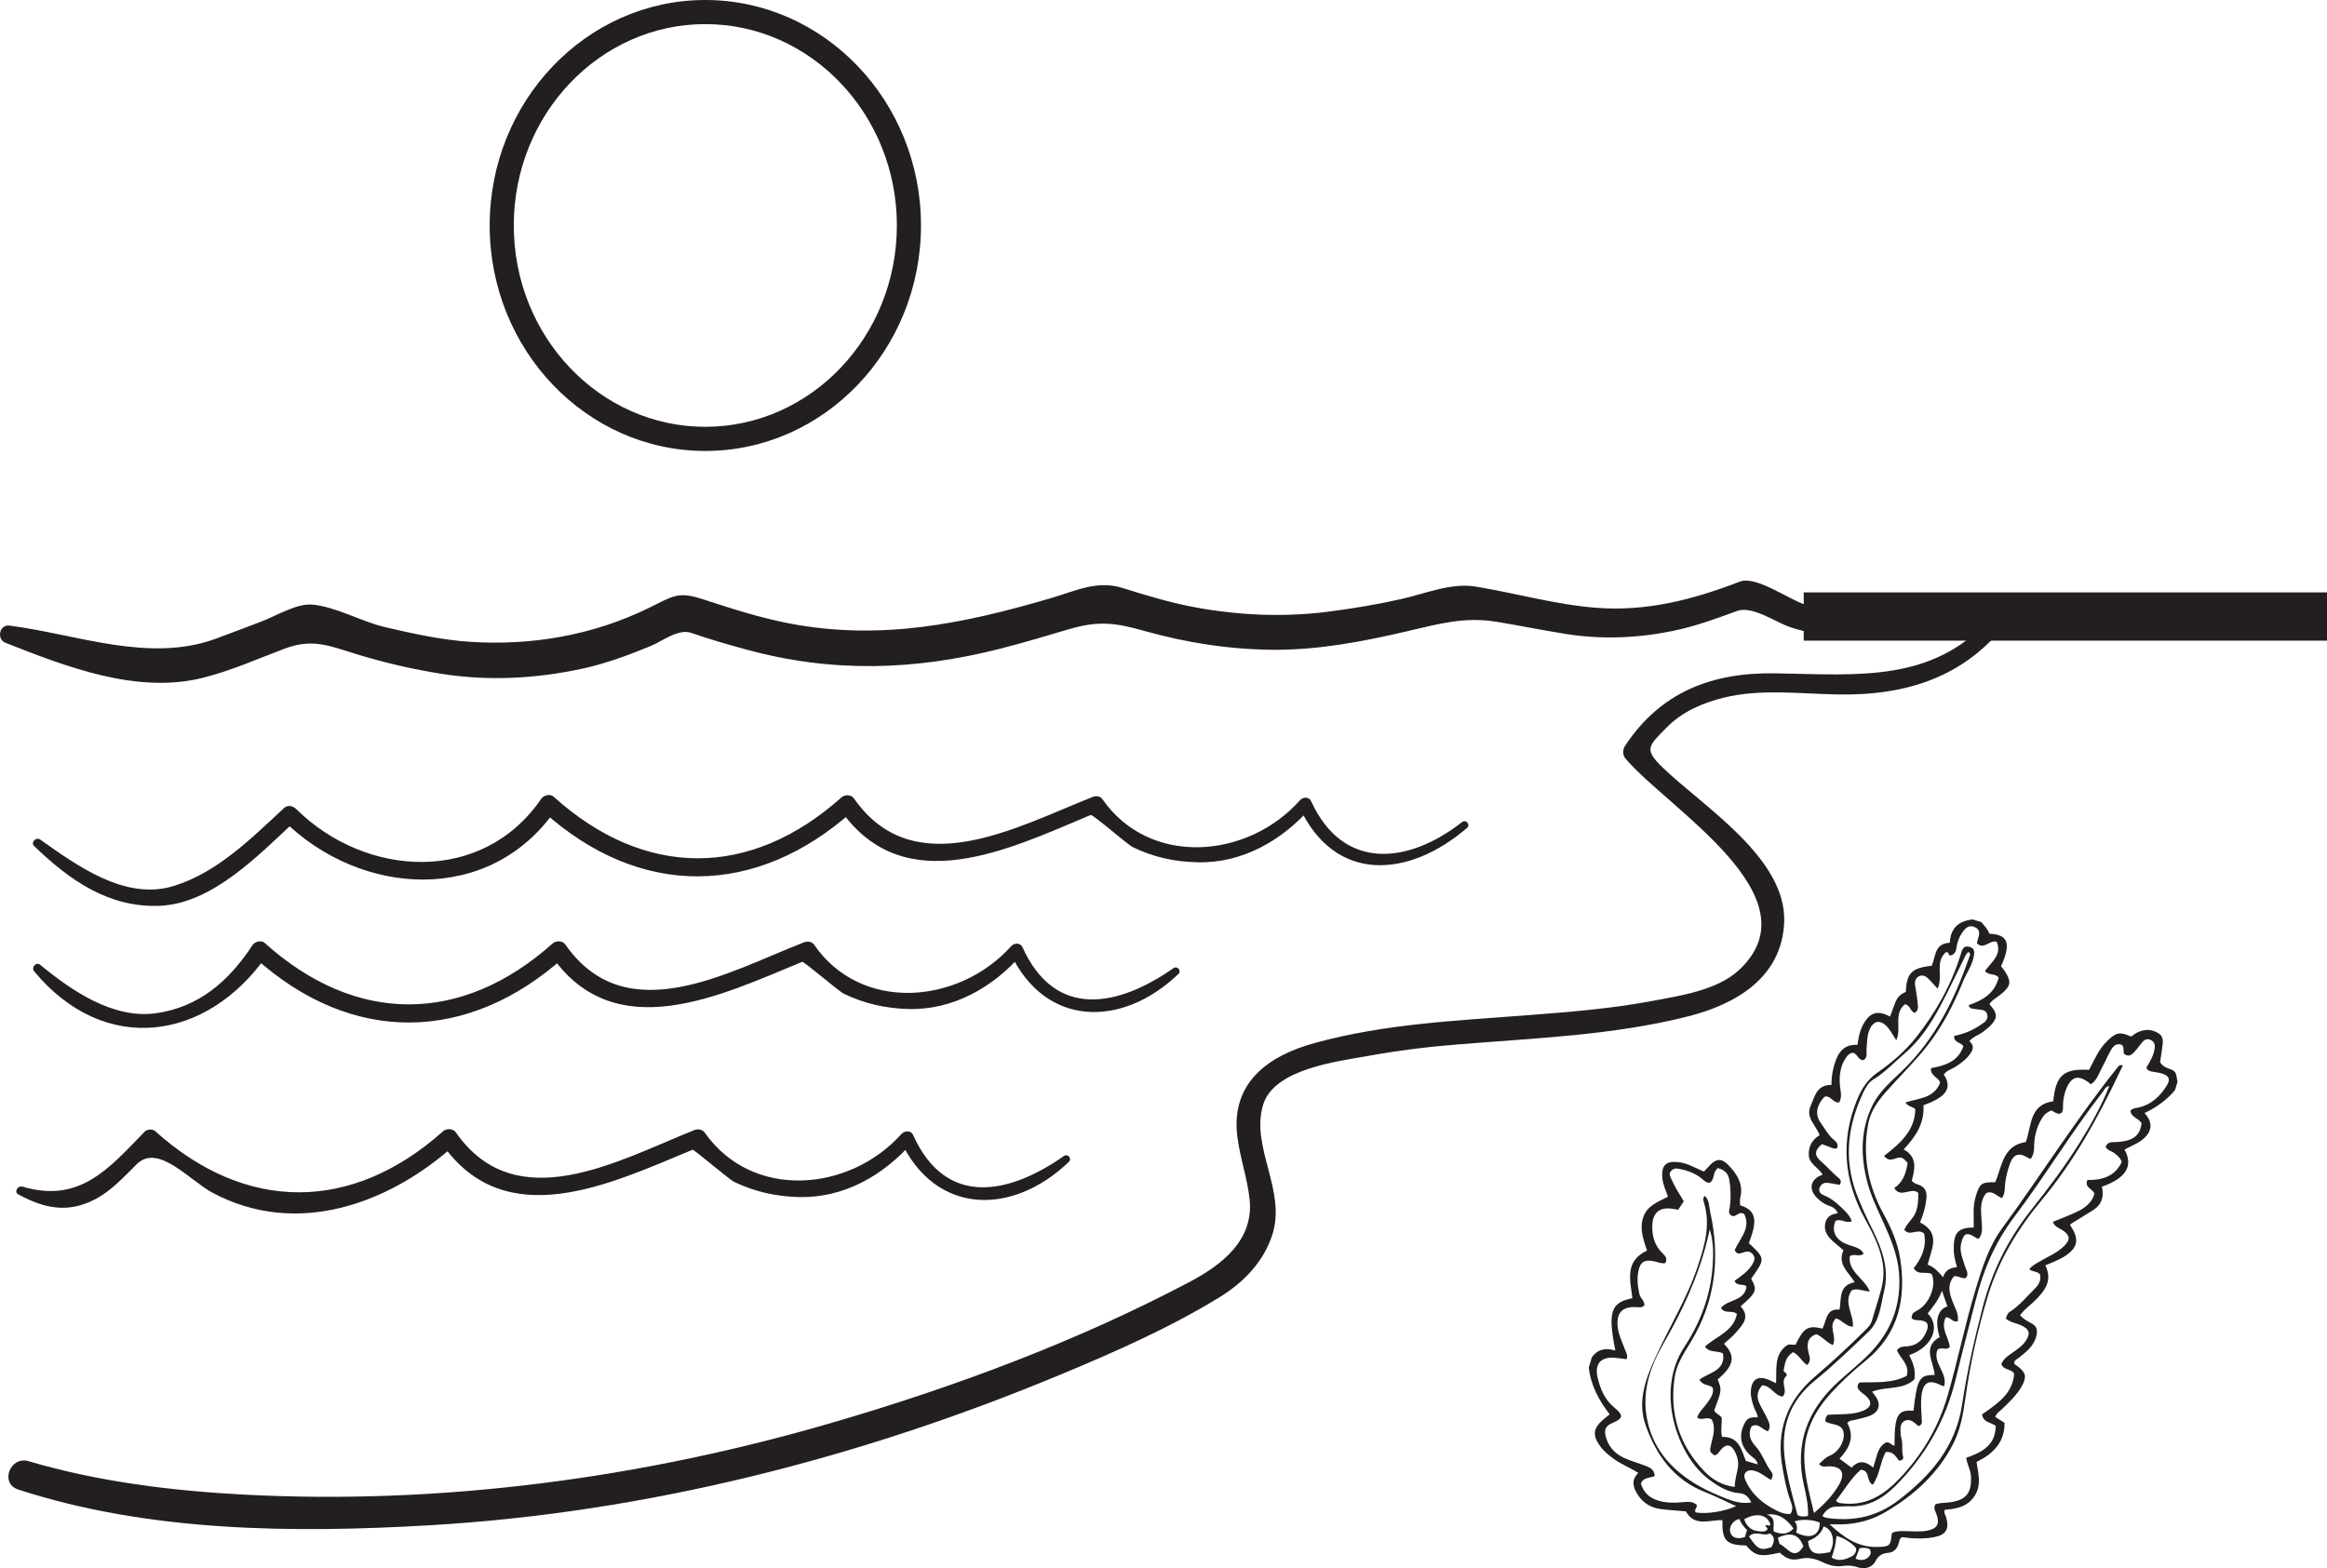
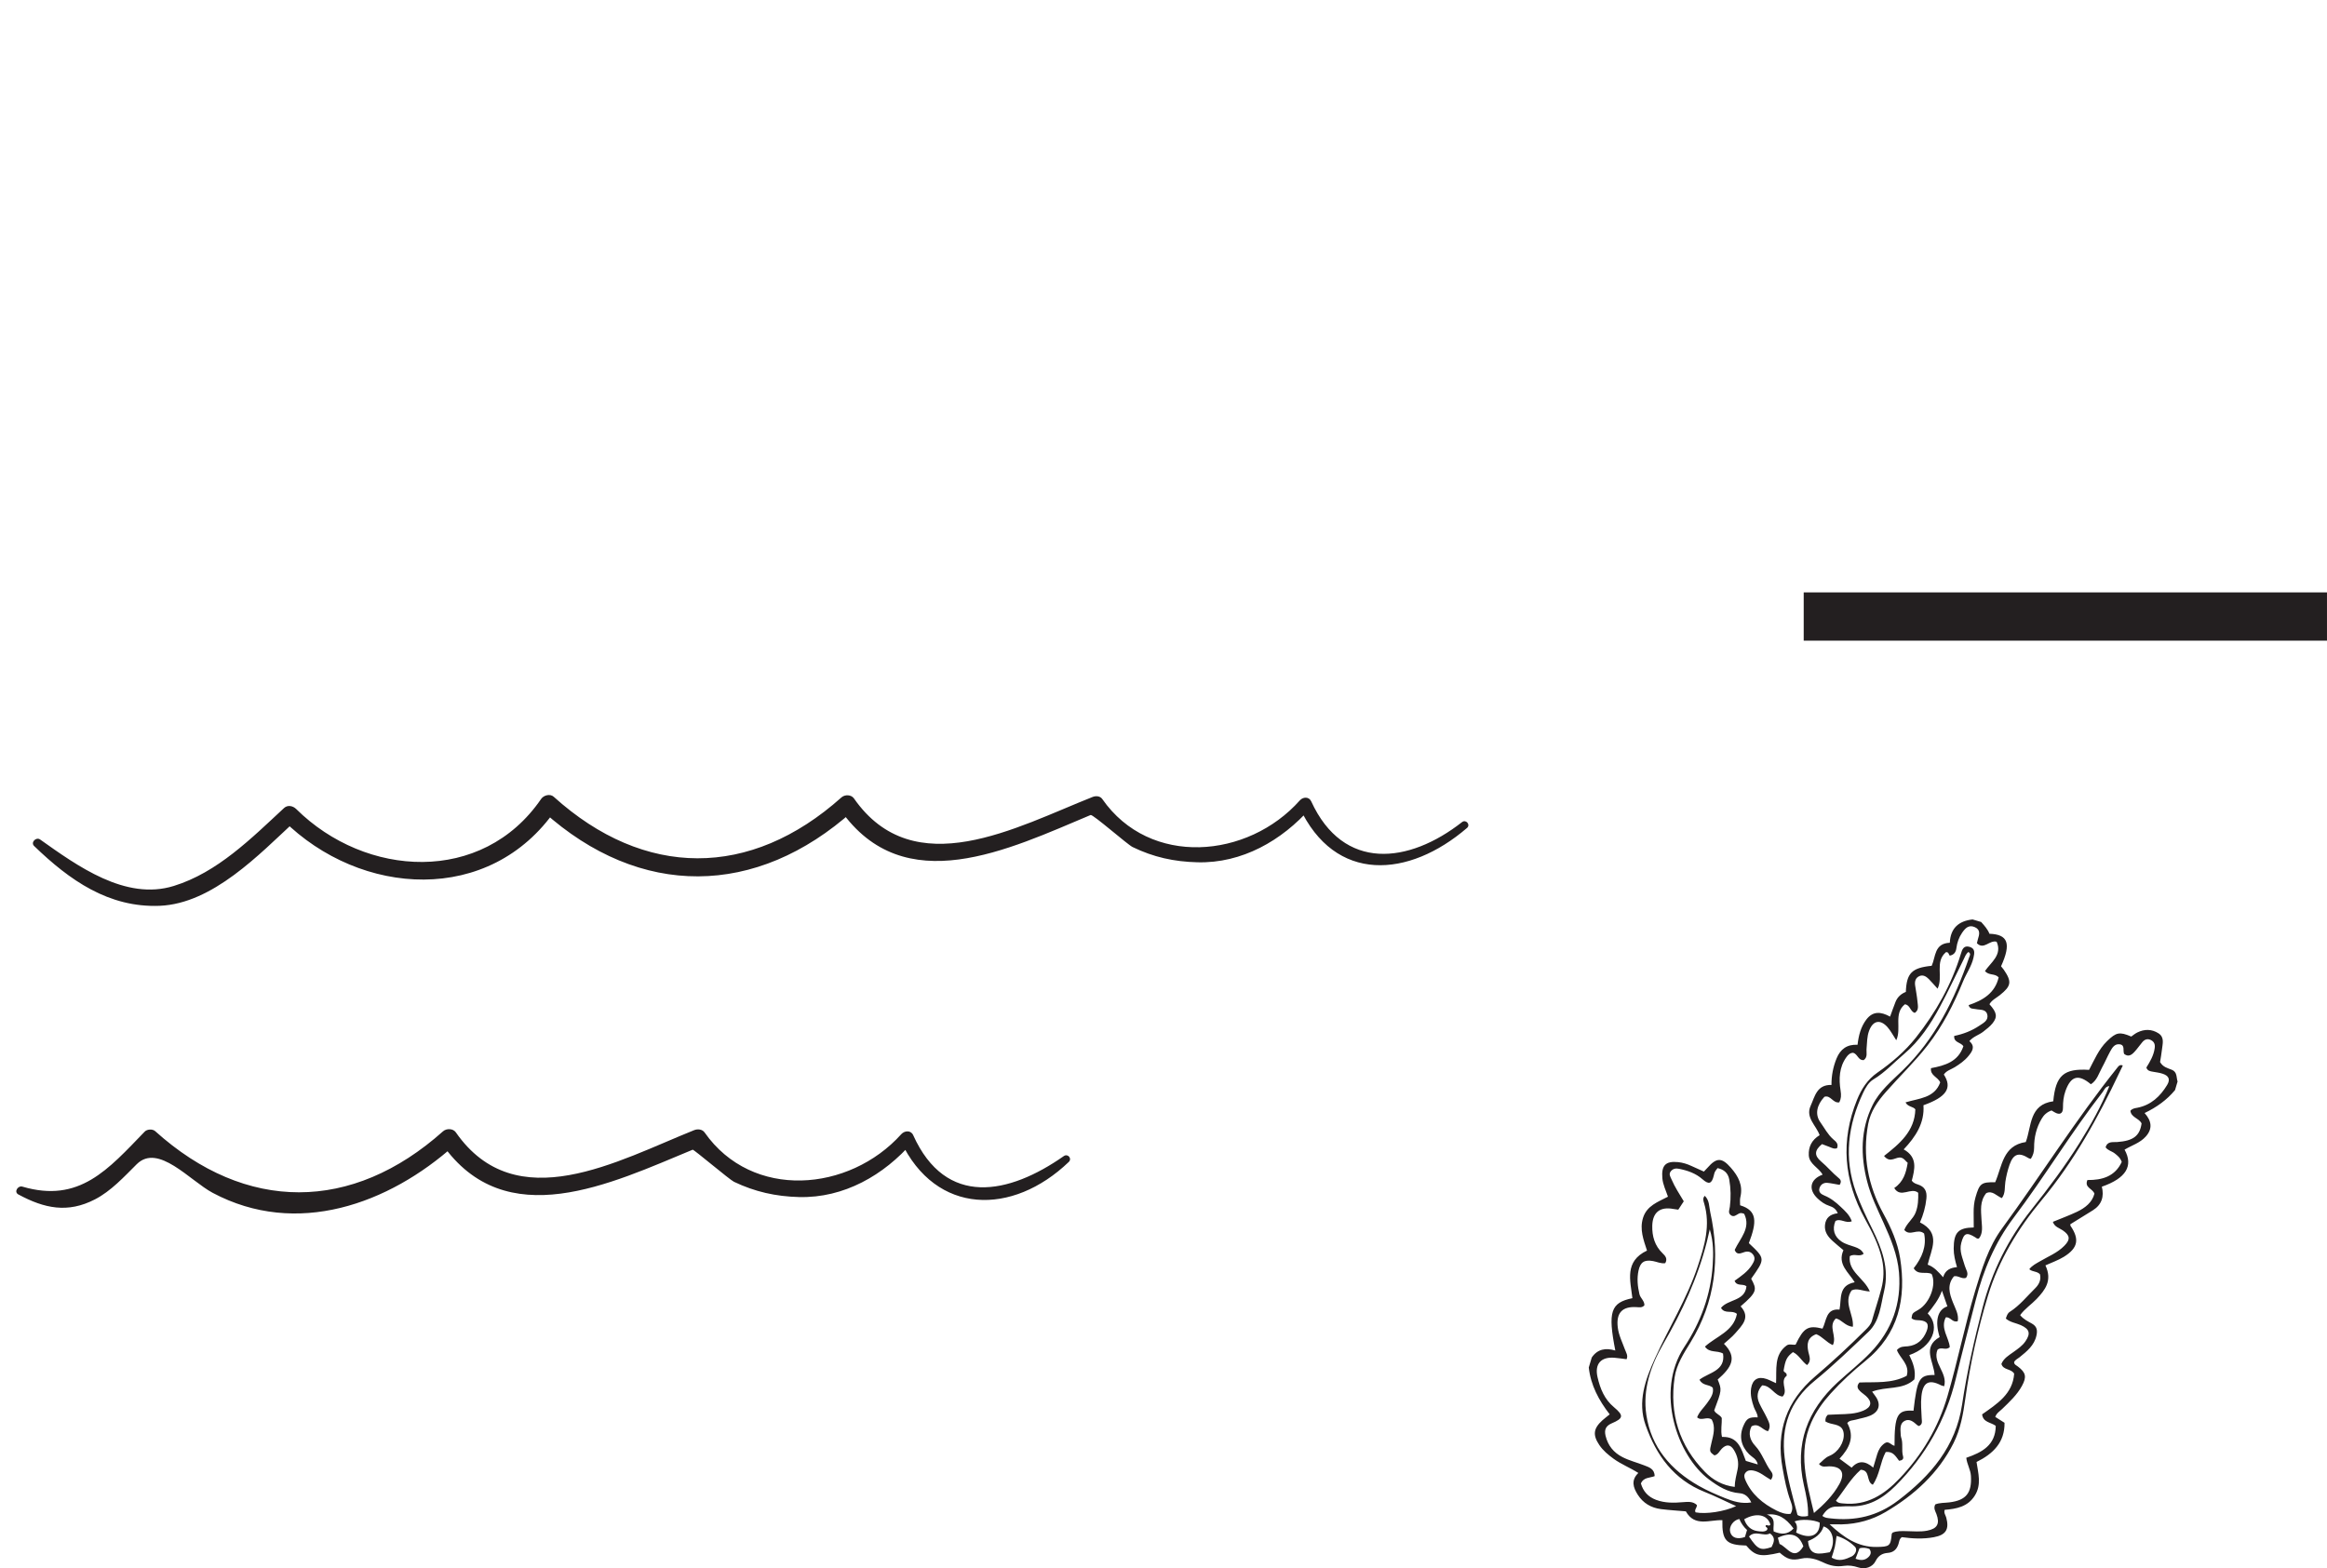
<svg xmlns="http://www.w3.org/2000/svg" width="250.712pt" height="169.005pt" viewBox="0 0 250.712 169.005" version="1.1">
  <defs>
    <clipPath id="clip1">
      <path d="M 194 63 L 250.711 63 L 250.711 70 L 194 70 Z M 194 63 " />
    </clipPath>
    <clipPath id="clip2">
      <path d="M 171 99 L 235 99 L 235 169.004 L 171 169.004 Z M 171 99 " />
    </clipPath>
  </defs>
  <g id="surface1">
-     <path style=" stroke:none;fill-rule:nonzero;fill:rgb(13.73%,12.16%,12.549%);fill-opacity:1;" d="M 215.047 65.941 C 208.648 73.703 200.316 72.703 191.258 72.562 C 184.453 72.453 178.914 74.57 175.086 80.375 C 174.797 80.809 174.809 81.379 175.152 81.777 C 179.668 87.109 195.793 96.656 187.379 104.52 C 185.02 106.73 181.027 107.301 177.988 107.875 C 173.633 108.695 169.188 109.051 164.777 109.391 C 156.984 109.996 149.223 110.316 141.648 112.402 C 136.543 113.801 132.648 116.73 133.297 122.371 C 133.566 124.695 134.387 126.914 134.633 129.246 C 135.102 133.637 131.664 136.301 128.172 138.148 C 116.016 144.57 102.82 149.48 89.645 153.324 C 69.211 159.285 47.629 162.191 26.348 161.074 C 18.547 160.668 10.59 159.688 3.078 157.469 C 1.086 156.875 -0.051 159.863 1.953 160.52 C 16.039 165.113 31.621 165.23 46.27 164.375 C 69.664 163.016 92.727 157.109 114.316 148.113 C 120.113 145.699 126.074 143.07 131.43 139.777 C 134.004 138.191 136.133 135.984 137.074 133.082 C 138.641 128.289 134.672 123.586 136.102 119.016 C 137.309 115.176 144.137 114.387 147.289 113.812 C 150.57 113.215 153.828 112.812 157.164 112.547 C 165.43 111.871 173.867 111.566 181.938 109.516 C 187.074 108.199 191.953 105.332 192.227 99.441 C 192.551 92.465 183.414 86.871 179.117 82.695 C 177.098 80.734 177.578 80.406 179.602 78.367 C 181.273 76.676 183.461 75.742 185.73 75.184 C 189.664 74.215 193.941 74.766 197.945 74.84 C 205.441 74.98 211.719 72.98 216.395 66.883 C 217.043 66.035 215.715 65.133 215.047 65.941 " />
    <g clip-path="url(#clip1)" clip-rule="nonzero">
      <path style=" stroke:none;fill-rule:nonzero;fill:rgb(13.73%,12.16%,12.549%);fill-opacity:1;" d="M 194.332 69.043 L 194.332 63.844 L 250.711 63.844 L 250.711 69.043 " />
    </g>
    <path style=" stroke:none;fill-rule:nonzero;fill:rgb(13.73%,12.16%,12.549%);fill-opacity:1;" d="M 157.523 88.594 C 151.781 93.094 144.738 93.93 141.27 86.359 C 141.027 85.828 140.383 85.875 140.047 86.254 C 134.465 92.539 123.891 93.484 118.754 86.102 C 118.527 85.777 118.066 85.75 117.727 85.883 C 109.547 89.121 98.484 95.336 92.004 86.043 C 91.715 85.621 91.023 85.609 90.66 85.934 C 80.844 94.703 69.434 94.688 59.656 85.863 C 59.262 85.508 58.57 85.703 58.301 86.102 C 51.969 95.34 39.41 94.609 31.91 87.184 C 31.562 86.844 31 86.715 30.605 87.078 C 27.09 90.34 23.418 94.031 18.723 95.477 C 13.508 97.094 8.328 93.305 4.32 90.469 C 3.883 90.164 3.277 90.789 3.676 91.172 C 7.496 94.863 11.715 97.836 17.211 97.617 C 22.918 97.375 27.938 92.07 31.801 88.492 C 31.371 88.457 30.934 88.418 30.5 88.379 C 38.859 96.676 52.797 97.562 59.895 87.223 C 59.441 87.301 58.992 87.383 58.535 87.461 C 68.965 96.852 81.488 96.711 91.895 87.395 C 91.449 87.355 91 87.316 90.547 87.281 C 97.41 97.102 108.711 91.52 117.504 87.832 C 117.742 87.73 121.488 91.027 122.02 91.281 C 124.277 92.379 126.496 92.863 129.004 92.926 C 133.816 93.055 138.109 90.586 141.207 87.07 L 139.984 86.965 C 143.836 95.266 151.801 94.605 158.055 89.227 C 158.465 88.875 157.938 88.266 157.523 88.594 " />
-     <path style=" stroke:none;fill-rule:nonzero;fill:rgb(13.73%,12.16%,12.549%);fill-opacity:1;" d="M 126.414 104.348 C 120.496 108.488 113.695 109.898 110.172 102.098 C 109.926 101.551 109.27 101.605 108.922 101.992 C 103.332 108.207 92.797 109.191 87.703 101.797 C 87.461 101.441 86.949 101.422 86.586 101.566 C 78.387 104.77 67.434 111.152 60.906 101.785 C 60.609 101.359 59.91 101.348 59.543 101.672 C 49.734 110.438 38.316 110.434 28.531 101.629 C 28.152 101.285 27.465 101.465 27.203 101.859 C 24.684 105.707 21.434 108.562 16.766 109.199 C 12.137 109.82 7.688 106.734 4.32 103.969 C 3.891 103.617 3.34 104.262 3.676 104.672 C 11.238 113.801 22.258 112.25 28.766 102.957 C 28.324 103.035 27.883 103.113 27.438 103.191 C 37.859 112.605 50.383 112.469 60.789 103.148 C 60.34 103.109 59.887 103.07 59.434 103.035 C 66.277 112.832 77.625 107.297 86.43 103.652 C 86.594 103.586 90.402 106.844 90.891 107.082 C 93.145 108.164 95.387 108.672 97.883 108.738 C 102.719 108.867 107.027 106.371 110.109 102.828 C 109.691 102.789 109.277 102.758 108.859 102.723 C 112.625 110.734 120.891 110.777 126.949 104.977 C 127.34 104.602 126.852 104.039 126.414 104.348 " />
    <path style=" stroke:none;fill-rule:nonzero;fill:rgb(13.73%,12.16%,12.549%);fill-opacity:1;" d="M 114.613 124.59 C 108.711 128.723 101.914 130.164 98.387 122.332 C 98.137 121.777 97.461 121.836 97.105 122.227 C 91.5 128.461 81.051 129.363 75.914 122.043 C 75.66 121.68 75.148 121.648 74.781 121.797 C 66.609 125.07 55.602 131.359 49.109 122.027 C 48.812 121.602 48.109 121.59 47.738 121.914 C 37.941 130.664 26.496 130.711 16.715 121.898 C 16.43 121.648 15.848 121.684 15.59 121.953 C 11.648 126.027 8.559 129.684 2.422 127.883 C 1.93 127.734 1.469 128.449 1.977 128.723 C 4.785 130.238 7.297 130.77 10.23 129.254 C 11.957 128.367 13.375 126.812 14.73 125.465 C 17.039 123.172 20.453 127.238 22.918 128.551 C 31.957 133.363 41.875 129.777 48.996 123.395 L 47.629 123.281 C 54.473 133.086 65.82 127.551 74.629 123.902 C 74.742 123.855 78.609 127.137 79.078 127.359 C 81.336 128.441 83.586 128.938 86.082 129.004 C 90.93 129.129 95.234 126.645 98.328 123.078 C 97.898 123.047 97.469 123.012 97.047 122.973 C 100.832 130.996 109.09 131.027 115.148 125.223 C 115.535 124.852 115.047 124.285 114.613 124.59 " />
-     <path style=" stroke:none;fill-rule:nonzero;fill:rgb(13.73%,12.16%,12.549%);fill-opacity:1;" d="M 75.988 2.598 C 64.613 2.598 55.355 12.332 55.355 24.297 C 55.355 36.262 64.613 45.996 75.988 45.996 C 87.367 45.996 96.629 36.262 96.629 24.297 C 96.629 12.332 87.367 2.598 75.988 2.598 M 75.988 48.598 C 63.18 48.598 52.758 37.699 52.758 24.297 C 52.758 10.898 63.18 0 75.988 0 C 88.801 0 99.227 10.898 99.227 24.297 C 99.227 37.699 88.801 48.598 75.988 48.598 " />
-     <path style=" stroke:none;fill-rule:nonzero;fill:rgb(13.73%,12.16%,12.549%);fill-opacity:1;" d="M 214.555 66.145 C 210.145 65.746 205.832 65.473 201.398 65.633 C 199.172 65.711 197.016 65.816 194.828 65.266 C 192.871 64.766 189.27 61.977 187.441 62.684 C 182.375 64.633 177.375 65.93 171.922 65.496 C 167.59 65.152 163.301 63.926 159.023 63.219 C 156.324 62.777 153.637 63.957 151 64.551 C 148.363 65.148 145.699 65.59 143.023 65.93 C 138.25 66.527 133.523 66.316 128.801 65.457 C 126.137 64.969 123.531 64.176 120.953 63.367 C 118.18 62.504 115.949 63.664 113.207 64.465 C 103.82 67.223 94.965 69.039 85.199 67.215 C 82 66.613 78.875 65.609 75.789 64.598 C 73.016 63.684 72.551 64.227 69.855 65.543 C 63.832 68.473 57.305 69.594 50.648 69.168 C 47.551 68.961 44.477 68.285 41.461 67.578 C 38.918 66.98 36.223 65.398 33.652 65.156 C 31.977 65 29.691 66.406 28.141 66.988 C 26.492 67.609 24.852 68.25 23.195 68.852 C 16.008 71.457 8.281 68.355 1.023 67.418 C -0.082 67.281 -0.395 68.891 0.602 69.277 C 7.074 71.832 14.68 74.801 21.754 73.07 C 24.824 72.32 27.777 70.988 30.73 69.883 C 33.805 68.734 35.699 69.688 38.762 70.605 C 41.672 71.477 44.594 72.148 47.59 72.621 C 52.652 73.418 57.812 73.137 62.797 72.047 C 65.301 71.504 67.738 70.59 70.102 69.621 C 71.277 69.145 73.086 67.723 74.453 68.199 C 76.398 68.875 78.379 69.449 80.367 69.988 C 89.621 72.531 98.551 72.262 107.793 69.902 C 110.27 69.27 112.723 68.531 115.172 67.809 C 118.387 66.859 120.191 67.117 123.348 68.008 C 127.914 69.289 132.574 70.004 137.312 70.027 C 142.152 70.039 146.922 69.125 151.613 68.027 C 154.973 67.242 157.766 66.441 161.246 67.008 C 163.746 67.418 166.23 67.93 168.738 68.324 C 172.582 68.934 176.457 68.773 180.266 67.988 C 182.613 67.508 184.898 66.672 187.148 65.844 C 188.773 65.254 191.203 66.992 192.754 67.543 C 198.031 69.418 204.508 67.887 209.934 67.863 C 211.352 67.852 213.047 67.77 214.402 67.789 C 215.453 67.809 215.629 66.238 214.555 66.145 " />
    <g clip-path="url(#clip2)" clip-rule="nonzero">
      <path style=" stroke:none;fill-rule:evenodd;fill:rgb(13.73%,12.16%,12.549%);fill-opacity:1;" d="M 199.918 167.98 C 200.504 168.203 200.949 168.16 201.328 167.781 C 201.582 167.523 201.637 167.23 201.406 166.922 C 201.047 166.805 200.691 166.746 200.34 166.863 C 200.199 167.23 200.07 167.57 199.918 167.98 M 187.395 163.699 C 186.723 163.824 186.262 164.539 186.41 165.098 C 186.574 165.715 187.164 165.93 188 165.641 C 188.066 165.414 188.145 165.16 188.227 164.883 C 187.871 164.562 187.598 164.176 187.395 163.699 M 193.238 164.723 C 192.363 163.547 191.547 163.086 190.359 163.215 C 191.461 163.609 190.969 164.41 191.098 165.039 C 191.875 165.367 192.582 165.422 193.238 164.723 M 190.871 166.723 C 191.109 166.227 191.359 165.719 190.699 165.25 C 190.023 165.637 189.121 164.859 188.438 165.586 C 189.375 166.988 189.691 167.133 190.871 166.723 M 191.73 166.387 C 192.566 166.727 193.285 168.293 194.293 166.648 C 193.836 165.355 192.934 165.062 191.547 165.719 C 191.609 165.945 191.668 166.168 191.73 166.387 M 187.922 163.727 C 188.141 164.43 188.648 164.898 189.316 164.996 C 189.703 165.051 190.109 165.113 190.359 164.902 C 190.602 164.574 190.105 164.621 190.254 164.379 C 190.406 164.301 190.613 164.535 190.742 164.297 C 190.434 163.227 189.238 162.973 187.922 163.727 M 193.516 165.156 C 195.039 165.949 196.09 165.473 196.059 164.09 C 195.391 163.766 194.039 163.684 193.344 163.961 C 193.664 164.309 193.652 164.715 193.516 165.156 M 197.344 167.855 C 198.133 168.344 198.855 168.039 199.496 167.738 C 199.82 167.586 200.203 167.031 199.836 166.672 C 199.312 166.164 198.656 165.75 197.875 165.52 C 197.801 165.984 197.762 166.352 197.684 166.711 C 197.594 167.09 197.465 167.457 197.344 167.855 M 197.145 167.281 C 197.777 166.23 197.516 164.824 196.473 164.5 C 196.211 165.359 195.5 165.797 194.797 166.074 C 194.941 167.785 196.078 167.453 197.145 167.281 M 208.434 148.18 C 208.359 146.746 207.051 145.199 208.98 144.094 C 208.445 142.387 208.738 141.133 209.812 140.785 C 209.613 140.219 209.422 139.66 209.227 139.098 C 208.887 140.062 208.277 140.805 207.691 141.543 C 209.117 142.965 208.18 145.18 205.707 146.035 C 206.105 146.855 206.434 147.699 206.254 148.656 C 204.984 149.848 203.207 149.375 201.703 149.977 C 201.848 150.172 201.938 150.301 202.031 150.426 C 202.688 151.301 202.492 152.137 201.492 152.562 C 201.008 152.77 200.469 152.844 199.957 152.992 C 199.641 153.086 199.266 153.039 199.027 153.359 C 199.863 154.879 199.234 156.078 198.191 157.203 C 198.637 157.535 199.055 157.84 199.496 158.168 C 200.238 157.34 200.996 157.445 201.82 158.16 C 201.984 157.609 202.121 157.152 202.258 156.695 C 202.402 156.227 202.641 155.824 203.055 155.535 C 203.488 155.23 203.75 155.742 204.117 155.809 C 204.109 152.484 204.426 151.914 206.16 152.031 C 206.559 148.566 206.793 148.164 208.434 148.18 M 188.684 161.914 C 188.391 161.297 187.996 160.965 187.43 160.922 C 186.141 160.824 185.113 160.172 184.121 159.434 C 180.73 156.91 178.285 149.984 181.469 145.16 C 183.23 142.488 184.324 139.547 184.527 136.324 C 184.605 135.098 184.625 133.863 184.211 132.488 C 184.074 133.066 183.992 133.453 183.895 133.836 C 182.902 137.75 181.215 141.355 179.199 144.84 C 177.84 147.195 176.969 149.75 177.379 152.492 C 177.902 155.977 180.027 158.418 183.023 160.125 C 183.922 160.637 184.887 161.055 185.848 161.445 C 186.719 161.793 187.625 162.086 188.684 161.914 M 227.262 117.047 C 226.816 117.09 226.727 117.449 226.547 117.68 C 223.141 122.062 220.277 126.832 216.934 131.258 C 214.938 133.906 213.691 136.883 212.875 140.07 C 212.156 142.895 211.406 145.711 210.727 148.543 C 209.652 153.02 207.48 156.859 204.23 160.117 C 202.82 161.523 201.246 162.43 199.195 162.328 C 198.773 162.309 198.344 162.371 197.918 162.359 C 197.152 162.34 196.707 162.766 196.344 163.363 C 196.613 163.59 196.91 163.594 197.199 163.629 C 199.879 163.938 202.273 163.402 204.492 161.715 C 208.02 159.039 210.723 155.898 211.398 151.355 C 211.926 147.84 212.707 144.383 213.598 140.938 C 214.609 137.02 216.363 133.508 218.875 130.348 C 220.719 128.031 222.492 125.66 224.066 123.145 C 225.273 121.207 226.391 119.215 227.262 117.047 M 194.797 163.371 C 194.844 162.203 194.59 161.105 194.344 160.02 C 193.352 155.605 194.727 151.984 197.98 148.98 C 199.16 147.891 200.426 146.91 201.539 145.75 C 203.852 143.332 204.871 140.461 204.598 137.133 C 204.441 135.238 203.719 133.516 202.949 131.809 C 202.289 130.344 201.574 128.902 201.172 127.344 C 200.441 124.523 200.445 121.723 201.766 119.066 C 202.5 117.59 203.789 116.516 204.949 115.391 C 208.484 111.969 210.586 107.734 212.156 103.172 C 212.219 103 212.391 102.777 212.078 102.594 C 211.793 102.801 211.691 103.137 211.543 103.434 C 210.695 105.129 209.898 106.848 209 108.512 C 207.988 110.398 206.812 112.176 205.152 113.582 C 204.059 114.504 203.094 115.574 201.844 116.324 C 201.324 116.633 200.996 117.211 200.734 117.77 C 199.098 121.242 198.641 124.801 199.965 128.488 C 200.457 129.848 201.078 131.148 201.719 132.445 C 202.762 134.559 203.574 136.707 202.996 139.129 C 202.625 140.676 202.539 142.355 201.301 143.535 C 199.414 145.336 197.531 147.156 195.516 148.801 C 192.828 150.996 191.875 153.762 192.281 157.109 C 192.535 159.195 193.125 161.203 193.664 163.266 C 193.965 163.449 194.324 163.48 194.797 163.371 M 180.82 130.363 C 180.59 130.332 180.434 130.312 180.277 130.285 C 178.852 130.02 178.055 130.656 178.016 132.086 C 177.988 133.23 178.281 134.25 179.129 135.066 C 179.422 135.344 179.688 135.652 179.414 136.129 C 178.945 136.199 178.527 135.98 178.094 135.902 C 177.168 135.738 176.734 136.008 176.535 136.926 C 176.352 137.777 176.434 138.621 176.633 139.465 C 176.738 139.906 177.191 140.188 177.168 140.672 C 176.926 140.945 176.637 140.887 176.34 140.867 C 174.777 140.762 174.105 141.492 174.301 143.07 C 174.406 143.906 174.789 144.648 175.07 145.426 C 175.191 145.762 175.434 146.09 175.246 146.48 C 174.809 146.426 174.391 146.359 173.965 146.324 C 172.492 146.195 171.785 146.98 172.121 148.422 C 172.406 149.66 172.863 150.797 173.895 151.656 C 174.969 152.555 174.91 152.852 173.645 153.391 C 173 153.668 172.832 154.09 172.984 154.73 C 173.238 155.781 173.848 156.539 174.809 157.031 C 175.555 157.414 176.359 157.609 177.129 157.91 C 177.648 158.113 178.27 158.285 178.27 159.082 C 177.742 159.281 177.09 159.195 176.789 159.859 C 177.031 160.711 177.555 161.309 178.43 161.637 C 179.391 161.996 180.363 161.969 181.352 161.883 C 181.875 161.84 182.414 161.793 182.82 162.191 C 182.848 162.504 182.512 162.699 182.684 162.984 C 183.793 163.199 185.754 162.91 187.051 162.312 C 185.879 161.781 184.797 161.23 183.672 160.785 C 180.332 159.457 178.449 156.836 177.301 153.598 C 176.398 151.055 177.281 148.656 178.305 146.395 C 179.809 143.074 181.754 139.957 182.914 136.469 C 183.652 134.254 184.312 132.031 183.602 129.664 C 183.527 129.422 183.414 129.148 183.672 128.871 C 184.191 129.359 184.129 130.043 184.262 130.633 C 185.355 135.578 184.82 140.281 182.137 144.664 C 181.41 145.848 180.629 147.043 180.426 148.43 C 179.852 152.344 180.918 155.785 183.699 158.629 C 184.551 159.5 185.594 160.082 186.898 160.242 C 186.906 159.57 187.09 158.961 187.211 158.34 C 187.363 157.598 187.203 156.902 186.816 156.266 C 186.453 155.664 186.012 155.621 185.516 156.113 C 185.258 156.367 185.121 156.758 184.715 156.844 C 184.176 156.453 184.16 156.445 184.395 155.484 C 184.605 154.625 184.844 153.777 184.43 152.988 C 183.91 152.594 183.32 153.184 182.848 152.742 C 183.082 152.129 183.559 151.723 183.91 151.227 C 184.277 150.715 184.672 150.195 184.535 149.551 C 184.117 149.156 183.457 149.375 183.105 148.684 C 184.086 147.914 185.934 147.754 185.641 145.871 C 184.992 145.492 184.191 145.84 183.691 145.121 C 184.914 144 186.777 143.488 187.137 141.598 C 186.629 141.137 185.836 141.664 185.422 140.949 C 186.184 139.996 188.008 140.242 188.164 138.617 C 187.766 138.301 187.121 138.66 186.887 138.027 C 187.594 137.52 188.305 137.047 188.766 136.301 C 188.988 135.941 189.172 135.594 188.875 135.203 C 188.586 134.824 188.211 134.82 187.797 134.984 C 187.422 135.129 187.062 135.188 186.898 134.695 C 187.492 133.438 188.668 132.332 187.918 130.812 C 187.645 130.695 187.484 130.715 187.34 130.789 C 187.062 130.93 186.801 131.215 186.469 130.949 C 186.148 130.695 186.34 130.359 186.375 130.051 C 186.5 129.066 186.48 128.086 186.309 127.105 C 186.176 126.379 185.707 126.031 185.051 125.883 C 184.738 126.289 184.738 126.289 184.645 126.684 C 184.43 127.586 184.109 127.688 183.422 127.082 C 182.695 126.441 181.816 126.141 180.891 125.957 C 180.562 125.887 180.246 125.941 180.02 126.219 C 179.758 126.531 179.965 126.812 180.094 127.105 C 180.449 127.938 180.953 128.691 181.41 129.461 C 181.199 129.785 181.027 130.051 180.82 130.363 M 197.805 161.727 C 198.059 162.012 198.332 161.996 198.594 162.023 C 201.129 162.289 203.004 161.074 204.652 159.34 C 207.09 156.785 208.832 153.852 209.828 150.438 C 210.922 146.688 211.68 142.855 212.805 139.117 C 213.52 136.754 214.234 134.383 215.703 132.383 C 219.895 126.66 223.66 120.637 228.098 115.09 C 228.23 114.926 228.371 114.68 228.711 114.828 C 228.582 115.098 228.453 115.355 228.332 115.617 C 226.031 120.477 223.445 125.16 219.988 129.312 C 217.418 132.402 215.352 135.789 214.184 139.641 C 213.086 143.27 212.266 146.977 211.742 150.742 C 211.516 152.383 211.223 154.031 210.473 155.523 C 208.836 158.77 206.25 161.121 203.16 162.941 C 201.715 163.793 200.121 164.238 198.43 164.277 C 198.074 164.285 197.719 164.273 197.125 164.273 C 198.684 165.719 200.172 166.738 202.191 166.711 C 203.582 166.695 203.699 166.613 203.816 165.312 C 203.824 165.266 203.871 165.223 203.914 165.164 C 204.383 164.973 204.895 165 205.395 165.008 C 206.141 165.02 206.891 165.098 207.629 164.957 C 208.727 164.746 209.02 164.211 208.633 163.168 C 208.516 162.852 208.293 162.551 208.504 162.129 C 208.969 161.934 209.512 161.973 210.035 161.906 C 211.844 161.684 212.461 160.879 212.348 159.047 C 212.305 158.367 211.922 157.793 211.848 157.102 C 213.543 156.523 215.004 155.742 215.023 153.66 C 214.469 153.258 213.656 153.293 213.555 152.422 C 215.148 151.297 216.848 150.242 217.008 148.039 C 216.684 147.477 215.828 147.676 215.633 146.988 C 215.879 146.375 216.43 146.066 216.922 145.711 C 217.398 145.367 217.891 145.039 218.227 144.543 C 218.805 143.695 218.66 143.23 217.719 142.805 C 217.188 142.57 216.578 142.512 216.109 142.098 C 216.211 141.816 216.27 141.543 216.547 141.367 C 217.617 140.684 218.398 139.684 219.293 138.809 C 219.691 138.414 219.934 137.898 219.785 137.324 C 219.465 136.977 218.988 137.09 218.637 136.781 C 218.941 136.379 219.371 136.172 219.777 135.934 C 220.672 135.406 221.66 135.02 222.406 134.262 C 223.09 133.574 223.027 133.133 222.238 132.59 C 221.867 132.336 221.355 132.227 221.176 131.676 C 222.074 131.305 222.949 130.984 223.789 130.586 C 224.664 130.164 225.414 129.582 225.656 128.637 C 225.449 128.07 224.551 128 224.898 127.168 C 226.492 127.191 227.879 126.777 228.598 125.219 C 228.438 124.762 228.137 124.535 227.844 124.301 C 227.535 124.059 227.109 123.988 226.859 123.645 C 227.055 122.957 227.637 123.109 228.109 123.074 C 229.832 122.949 230.543 122.418 230.734 121.07 C 230.469 120.508 229.609 120.43 229.531 119.707 C 229.75 119.445 230.023 119.434 230.285 119.379 C 231.758 119.09 232.746 118.148 233.488 116.926 C 233.855 116.316 233.664 115.926 232.984 115.707 C 232.656 115.602 232.309 115.559 231.965 115.5 C 231.672 115.449 231.375 115.418 231.25 115.047 C 231.648 114.406 232.043 113.742 232.148 112.953 C 232.203 112.562 232.105 112.27 231.742 112.086 C 231.363 111.898 231.062 112.02 230.816 112.309 C 230.523 112.652 230.27 113.035 229.961 113.363 C 229.66 113.688 229.309 113.941 228.852 113.574 C 228.695 113.215 228.988 112.605 228.355 112.539 C 227.816 112.48 227.562 112.926 227.344 113.324 C 227.039 113.883 226.789 114.477 226.48 115.039 C 226.129 115.672 225.941 116.426 225.273 116.848 C 223.926 115.719 223.117 115.949 222.535 117.57 C 222.324 118.16 222.262 118.758 222.266 119.379 C 222.27 120.027 221.902 120.199 221.34 119.855 C 221.23 119.789 221.121 119.723 221.031 119.672 C 220.539 119.848 220.215 120.145 219.977 120.551 C 219.398 121.52 219.148 122.578 219.156 123.688 C 219.156 124.137 219.047 124.508 218.801 124.887 C 218.715 124.863 218.633 124.855 218.57 124.816 C 217.527 124.152 216.926 124.34 216.52 125.492 C 216.309 126.098 216.156 126.715 216.059 127.355 C 215.965 127.934 216.086 128.578 215.684 129.117 C 215.105 128.891 214.68 128.266 214 128.582 C 213.285 129.457 213.438 130.457 213.488 131.441 C 213.527 132.145 213.684 132.871 213.211 133.469 C 212.996 133.527 212.914 133.402 212.805 133.336 C 211.871 132.766 211.594 132.883 211.309 133.941 C 211.066 134.836 211.469 135.613 211.695 136.43 C 211.809 136.836 212.176 137.242 211.82 137.715 C 211.355 137.871 210.957 137.43 210.52 137.547 C 209.75 138.469 210.035 139.406 210.406 140.352 C 210.66 141.008 211.055 141.633 210.934 142.375 C 210.371 142.582 210.152 141.898 209.641 141.969 C 209.031 143.145 209.98 144.148 210.07 145.172 C 209.641 145.594 209.152 145.082 208.742 145.469 C 208.188 146.867 209.863 147.934 209.465 149.391 C 209.328 149.352 209.223 149.336 209.133 149.293 C 207.816 148.609 207.18 148.969 207.016 150.453 C 206.926 151.258 207.012 152.051 207.043 152.848 C 207.055 153.156 207.172 153.504 206.742 153.68 C 206.684 153.648 206.605 153.625 206.555 153.578 C 206.164 153.223 205.73 152.855 205.207 153.125 C 204.688 153.395 204.746 153.977 204.777 154.492 C 204.785 154.625 204.781 154.766 204.824 154.887 C 205.07 155.555 204.844 156.27 205.035 156.945 C 205.121 157.242 204.945 157.387 204.609 157.426 C 204.258 156.984 203.977 156.371 203.164 156.488 C 202.57 157.582 202.531 158.93 201.777 160.008 C 201.016 159.672 201.555 158.438 200.473 158.395 C 199.398 159.332 198.695 160.609 197.805 161.727 M 190.793 159.48 C 190.148 159.121 189.613 158.605 188.879 158.473 C 188.566 158.418 188.285 158.449 188.074 158.695 C 187.879 158.922 187.914 159.176 188.023 159.445 C 188.691 161.035 189.934 162.051 191.414 162.793 C 191.867 163.016 192.387 163.211 192.914 163.145 C 193.223 162.668 193.09 162.227 192.93 161.801 C 192.496 160.645 192.273 159.434 192.055 158.227 C 191.328 154.258 192.48 150.973 195.559 148.34 C 197.426 146.746 199.23 145.074 200.973 143.34 C 201.273 143.043 201.57 142.75 201.691 142.305 C 202.016 141.145 202.406 140.008 202.707 138.844 C 202.969 137.828 203 136.797 202.777 135.754 C 202.438 134.16 201.691 132.742 200.922 131.34 C 198.652 127.199 198.289 122.934 200.074 118.535 C 200.547 117.367 201.18 116.355 202.285 115.586 C 203.816 114.523 205.254 113.289 206.418 111.82 C 208.57 109.102 210.258 106.117 211.27 102.777 C 211.402 102.324 211.57 101.863 212.188 102.035 C 212.836 102.215 212.734 102.711 212.625 103.207 C 212.418 104.137 211.852 104.902 211.5 105.766 C 210.5 108.223 209.309 110.562 207.668 112.672 C 206.289 114.445 204.66 115.996 203.184 117.68 C 202.289 118.699 201.531 119.781 201.277 121.137 C 200.641 124.562 201.266 127.785 202.926 130.809 C 203.754 132.32 204.445 133.887 204.719 135.586 C 205.406 139.918 204.566 143.766 200.977 146.668 C 199.645 147.746 198.387 148.902 197.238 150.172 C 196.395 151.109 195.672 152.117 195.152 153.281 C 193.688 156.559 194.66 159.754 195.438 163.055 C 196.527 162.129 197.496 161.16 198.176 159.93 C 198.836 158.727 198.41 158.02 197.051 158.023 C 196.707 158.023 196.309 158.18 195.977 157.766 C 196.359 157.469 196.613 157.094 197.098 156.898 C 198.059 156.508 198.734 155.41 198.641 154.48 C 198.531 153.453 197.594 153.582 196.941 153.32 C 196.848 153.281 196.758 153.23 196.676 153.191 C 196.648 152.906 196.711 152.684 196.926 152.469 C 197.293 152.453 197.691 152.426 198.086 152.418 C 198.996 152.391 199.906 152.383 200.762 152.02 C 201.641 151.648 201.742 151.078 201.043 150.445 C 200.848 150.266 200.617 150.125 200.426 149.941 C 200.16 149.688 199.973 149.402 200.336 148.988 C 202.027 148.918 203.816 149.129 205.43 148.266 C 205.797 147.051 204.699 146.383 204.375 145.492 C 204.742 145.066 205.164 145.125 205.555 145.086 C 206.57 144.977 207.199 144.379 207.566 143.477 C 207.875 142.715 207.641 142.352 206.836 142.285 C 206.52 142.262 206.199 142.293 205.949 142.055 C 206.031 141.527 206.031 141.527 206.684 141.156 C 207.914 140.453 208.668 138.422 208.113 137.297 C 207.523 136.984 206.652 137.477 206.184 136.676 C 207.105 135.508 207.586 134.27 207.305 132.934 C 206.59 132.328 205.789 133.289 205.168 132.551 C 205.434 131.824 206.109 131.383 206.387 130.68 C 206.668 129.965 206.684 129.242 206.668 128.543 C 205.887 127.891 204.789 129.188 204.086 128.031 C 205.078 127.367 205.367 126.387 205.535 125.312 C 205.305 125.137 205.168 124.852 204.867 124.773 C 204.293 124.574 203.684 125.445 202.988 124.574 C 204.656 123.266 206.297 121.906 206.359 119.547 C 206.105 119.227 205.562 119.301 205.301 118.801 C 206.742 118.359 208.426 118.348 209.039 116.648 C 208.781 116.047 207.938 115.914 208.047 115.113 C 209.566 114.832 210.98 114.406 211.535 112.754 C 211.262 112.301 210.48 112.383 210.547 111.641 C 211.52 111.441 212.438 111.09 213.266 110.531 C 213.699 110.238 214.277 109.965 214.102 109.312 C 213.945 108.727 213.324 108.852 212.879 108.75 C 212.586 108.684 212.23 108.781 212.098 108.32 C 213.652 107.801 214.945 107.02 215.336 105.324 C 214.906 104.875 214.305 105.156 213.859 104.652 C 214.492 103.715 215.754 102.91 215.117 101.488 C 214.332 101.277 213.75 102.406 212.992 101.648 C 213.035 101.48 213.059 101.352 213.098 101.223 C 213.258 100.719 213.402 100.199 212.773 99.918 C 212.117 99.621 211.73 100.035 211.395 100.527 C 211.055 101.02 210.863 101.578 210.785 102.164 C 210.727 102.613 210.535 102.895 210.066 102.988 C 210.02 102.906 209.973 102.844 209.945 102.773 C 209.906 102.652 209.82 102.617 209.664 102.609 C 208.422 103.652 209.391 105.258 208.754 106.547 C 208.41 106.168 208.125 105.828 207.812 105.512 C 207.539 105.242 207.203 105.02 206.809 105.188 C 206.379 105.367 206.277 105.758 206.336 106.191 C 206.418 106.773 206.539 107.352 206.59 107.934 C 206.625 108.359 206.777 108.848 206.301 109.156 C 205.793 109.008 205.812 108.293 205.227 108.234 C 203.988 109.246 204.902 110.82 204.305 112.105 C 203.941 111.555 203.699 111.07 203.352 110.684 C 202.562 109.805 201.777 109.992 201.371 111.102 C 201.145 111.715 201.164 112.355 201.105 112.992 C 201.062 113.414 201.254 113.918 200.801 114.242 C 200.184 114.301 200.145 113.551 199.637 113.457 C 199.324 113.469 199.105 113.684 198.938 113.918 C 198.145 115.008 198.109 116.293 198.305 117.52 C 198.391 118.047 198.363 118.402 198.168 118.797 C 197.477 118.918 197.238 117.98 196.562 118.199 C 195.734 119.094 195.523 120.094 196.125 120.941 C 196.57 121.562 196.922 122.266 197.52 122.785 C 197.785 123.012 198.125 123.266 197.918 123.746 C 197.609 123.852 197.355 123.699 197.086 123.594 C 196.816 123.488 196.543 123.387 196.305 123.297 C 195.496 123.961 195.438 124.516 196.207 125.168 C 196.883 125.738 197.438 126.418 198.117 126.969 C 198.371 127.176 198.395 127.395 198.199 127.691 C 197.766 127.621 197.328 127.516 196.887 127.473 C 196.469 127.438 196.145 127.656 196.027 128.055 C 195.906 128.477 196.211 128.695 196.551 128.836 C 197.23 129.109 197.793 129.559 198.316 130.055 C 198.785 130.5 199.285 130.938 199.512 131.613 C 198.863 131.887 198.312 131.262 197.75 131.586 C 197.379 132.488 197.621 133.273 198.41 133.801 C 198.844 134.094 199.34 134.203 199.816 134.371 C 200.223 134.512 200.586 134.688 200.789 135.113 C 200.34 135.5 199.816 135.059 199.297 135.371 C 199.086 137.059 200.871 137.738 201.453 139.18 C 200.688 139.145 200.07 138.773 199.492 139.066 C 198.582 140.398 199.75 141.66 199.629 142.98 C 198.805 142.926 198.434 142.211 197.797 142.086 C 196.91 142.938 197.957 144.004 197.469 144.961 C 196.762 144.648 196.32 144.02 195.676 143.781 C 194.719 144.148 194.652 144.852 194.836 145.695 C 194.941 146.16 195.184 146.668 194.691 147.113 C 194.109 146.695 193.812 146.012 193.172 145.715 C 192.508 146.234 192.363 146.523 192.164 147.719 C 192.215 147.93 192.574 147.918 192.488 148.281 C 192.168 148.5 192.137 148.863 192.203 149.289 C 192.266 149.688 192.426 150.129 192.055 150.504 C 191.16 150.41 190.82 149.305 189.855 149.297 C 189.32 149.883 189.234 150.535 189.551 151.227 C 189.793 151.762 190.113 152.258 190.363 152.789 C 190.574 153.234 190.844 153.695 190.492 154.234 C 189.879 154.129 189.5 153.293 188.711 153.711 C 188.316 154.484 188.555 155.219 189.105 155.809 C 189.871 156.629 190.164 157.711 190.824 158.582 C 191.008 158.82 191.07 159.113 190.793 159.48 M 234.34 117.473 C 233.461 118.539 232.363 119.324 231.059 119.949 C 231.816 120.797 231.945 121.633 231.191 122.477 C 230.57 123.176 229.668 123.434 228.902 123.895 C 229.871 125.652 229.059 126.984 226.453 127.887 C 226.715 128.926 226.453 129.82 225.5 130.422 C 224.691 130.934 223.871 131.434 223.059 131.934 C 223.066 132.004 223.051 132.066 223.078 132.105 C 224.062 133.551 223.887 134.5 222.359 135.445 C 221.75 135.82 221.055 136.055 220.375 136.367 C 221.145 138.004 220.34 139.02 219.422 139.992 C 218.855 140.582 218.152 141.039 217.652 141.727 C 218.012 142.18 218.488 142.395 218.914 142.637 C 219.477 142.953 219.527 143.379 219.41 143.918 C 219.176 144.996 218.379 145.629 217.586 146.27 C 217.383 146.434 217.117 146.535 217 146.797 C 217.008 147.062 217.242 147.137 217.398 147.258 C 218.273 147.918 218.375 148.387 217.848 149.352 C 217.312 150.332 216.508 151.07 215.723 151.832 C 215.457 152.086 215.117 152.281 214.969 152.695 C 215.281 152.895 215.594 153.09 215.969 153.332 C 215.996 155.43 214.762 156.66 212.953 157.555 C 213.129 158.758 213.512 159.988 212.77 161.172 C 212.004 162.391 210.793 162.605 209.523 162.711 C 209.402 163.043 209.625 163.293 209.695 163.562 C 210.027 164.82 209.648 165.422 208.359 165.66 C 207.191 165.879 206.027 165.812 204.906 165.656 C 204.613 165.863 204.621 166.16 204.539 166.406 C 204.352 166.973 204.004 167.305 203.391 167.352 C 202.789 167.395 202.359 167.66 202.074 168.238 C 201.746 168.891 200.957 169.16 200.215 168.918 C 199.695 168.746 199.188 168.668 198.645 168.75 C 197.871 168.867 197.203 168.746 196.441 168.383 C 195.785 168.066 194.938 167.77 194.078 167.965 C 193.047 168.207 192.559 168.043 191.746 167.328 C 189.664 167.812 189.109 167.695 188.137 166.559 C 185.98 166.508 185.52 166.031 185.57 163.828 C 184.211 163.762 182.598 164.594 181.633 162.875 C 180.754 162.797 179.852 162.746 178.953 162.633 C 177.898 162.5 177.035 161.996 176.453 161.082 C 175.965 160.312 175.699 159.527 176.516 158.738 C 175.621 158.168 174.672 157.805 173.855 157.211 C 173.27 156.781 172.715 156.328 172.309 155.723 C 171.582 154.645 171.676 153.938 172.641 153.066 C 172.875 152.855 173.129 152.668 173.43 152.422 C 172.254 150.906 171.387 149.281 171.176 147.371 C 171.285 147.012 171.391 146.656 171.496 146.297 C 172.121 145.371 173.012 145.238 174.035 145.543 C 173.215 141.352 173.535 140.387 175.875 139.902 C 175.652 137.992 174.992 135.938 177.449 134.773 C 177.086 133.648 176.629 132.492 177.023 131.238 C 177.434 129.934 178.621 129.531 179.707 128.965 C 179.48 128.289 179.164 127.668 179.102 126.973 C 178.984 125.594 179.453 125.105 180.789 125.238 C 181.301 125.289 181.781 125.441 182.242 125.656 C 182.676 125.859 183.113 126.047 183.578 126.258 C 183.723 126.105 183.852 125.977 183.973 125.84 C 184.953 124.719 185.52 124.742 186.484 125.844 C 187.293 126.77 187.816 127.75 187.504 129.027 C 187.438 129.301 187.484 129.609 187.48 129.891 C 189.348 130.457 189.297 131.688 188.422 133.969 C 190.203 135.645 190.203 135.645 188.672 137.805 C 189.297 138.965 189.355 139.223 187.535 140.781 C 188.637 141.98 187.695 142.832 186.953 143.688 C 186.594 144.105 186.148 144.441 185.738 144.816 C 187.207 146.289 186.57 147.352 185.066 148.668 C 185.516 149.793 185.516 149.793 184.691 151.992 C 184.828 152.367 185.281 152.426 185.504 152.812 C 185.535 153.434 185.363 154.125 185.527 154.855 C 187.316 154.781 187.621 156.195 188.098 157.438 C 188.508 157.559 188.906 157.68 189.383 157.82 C 189.266 157.215 188.77 157.039 188.453 156.723 C 187.578 155.848 187.348 154.773 187.84 153.648 C 188.184 152.859 188.434 152.707 189.371 152.746 C 189.371 152.328 189.094 152.012 188.969 151.656 C 188.738 150.992 188.559 150.324 188.664 149.617 C 188.812 148.66 189.418 148.293 190.328 148.609 C 190.625 148.711 190.906 148.863 191.352 149.062 C 191.438 147.582 191.105 146.02 192.496 144.996 C 192.777 144.797 193.133 144.961 193.457 144.91 C 194.328 143.086 194.805 142.797 196.359 143.184 C 196.797 142.336 196.711 140.988 198.191 141.133 C 198.422 139.965 198.039 138.527 199.828 138.188 C 199.188 137.113 197.93 136.266 198.613 134.73 C 198.215 134.395 197.824 134.078 197.453 133.742 C 196.941 133.281 196.547 132.754 196.625 132.008 C 196.711 131.23 197.191 130.844 198 130.75 C 197.816 130.285 197.488 130.082 197.109 129.961 C 196.613 129.801 196.203 129.512 195.832 129.16 C 194.797 128.188 195.012 127.082 196.367 126.59 C 195.957 125.82 194.93 125.473 194.879 124.5 C 194.832 123.586 195.207 122.84 196.047 122.336 C 195.676 121.277 194.5 120.441 195.078 119.172 C 195.527 118.188 195.73 116.879 197.324 116.922 C 197.316 115.938 197.5 114.977 197.875 114.059 C 198.285 113.066 199 112.531 200.133 112.594 C 200.25 111.594 200.477 110.676 201.074 109.883 C 201.777 108.953 202.633 109.004 203.637 109.559 C 203.852 108.98 204.027 108.465 204.23 107.957 C 204.441 107.438 204.836 107.09 205.336 106.898 C 205.414 104.863 205.977 104.301 208.121 104.082 C 208.566 103.113 208.379 101.668 210.074 101.598 C 210.141 100.035 211.027 99.25 212.527 99.086 C 212.836 99.176 213.145 99.266 213.449 99.359 C 213.801 99.754 214.156 100.145 214.344 100.629 C 216.359 100.699 216.703 101.691 215.594 104.133 C 215.691 104.254 215.797 104.371 215.887 104.5 C 216.777 105.801 216.699 106.262 215.457 107.25 C 215.07 107.555 214.598 107.777 214.344 108.223 C 215.152 109.117 215.227 109.586 214.68 110.277 C 214.395 110.633 214.027 110.902 213.672 111.184 C 213.219 111.543 212.617 111.684 212.18 112.199 C 212.852 112.781 212.492 113.305 212.082 113.805 C 211.672 114.309 211.148 114.672 210.602 115.012 C 210.199 115.258 209.707 115.379 209.43 115.801 C 210.367 117.246 209.715 118.23 207.234 119.109 C 207.363 121.02 206.41 122.492 205.105 123.867 C 206.641 124.727 206.289 126.016 205.977 127.246 C 206.168 127.492 206.402 127.574 206.625 127.645 C 207.383 127.887 207.633 128.379 207.551 129.168 C 207.457 130.078 207.211 130.93 206.859 131.734 C 209.176 132.906 208.059 134.66 207.691 136.289 C 208.391 136.539 208.836 137.066 209.355 137.645 C 209.578 136.871 210.129 136.621 210.848 136.555 C 210.645 135.863 210.488 135.223 210.492 134.551 C 210.504 132.82 210.973 132.312 212.652 132.281 C 212.645 131.754 212.641 131.223 212.641 130.695 C 212.637 130.133 212.684 129.578 212.84 129.035 C 213.27 127.535 213.465 127.383 214.961 127.41 C 215.715 125.691 215.762 123.453 218.258 123.074 C 218.898 121.359 218.613 119.039 221.219 118.684 C 221.48 115.891 222.348 115.129 225.078 115.297 C 225.645 114.227 226.109 113.086 227.008 112.207 C 227.996 111.242 228.363 111.168 229.621 111.707 C 229.828 111.562 230.035 111.387 230.27 111.27 C 231.043 110.887 231.828 110.891 232.559 111.359 C 233.234 111.801 232.992 112.492 232.93 113.109 C 232.879 113.586 232.789 114.051 232.727 114.453 C 233.035 114.996 233.531 115.105 233.969 115.277 C 234.594 115.516 234.465 116.098 234.613 116.551 Z M 234.34 117.473 " />
    </g>
  </g>
</svg>